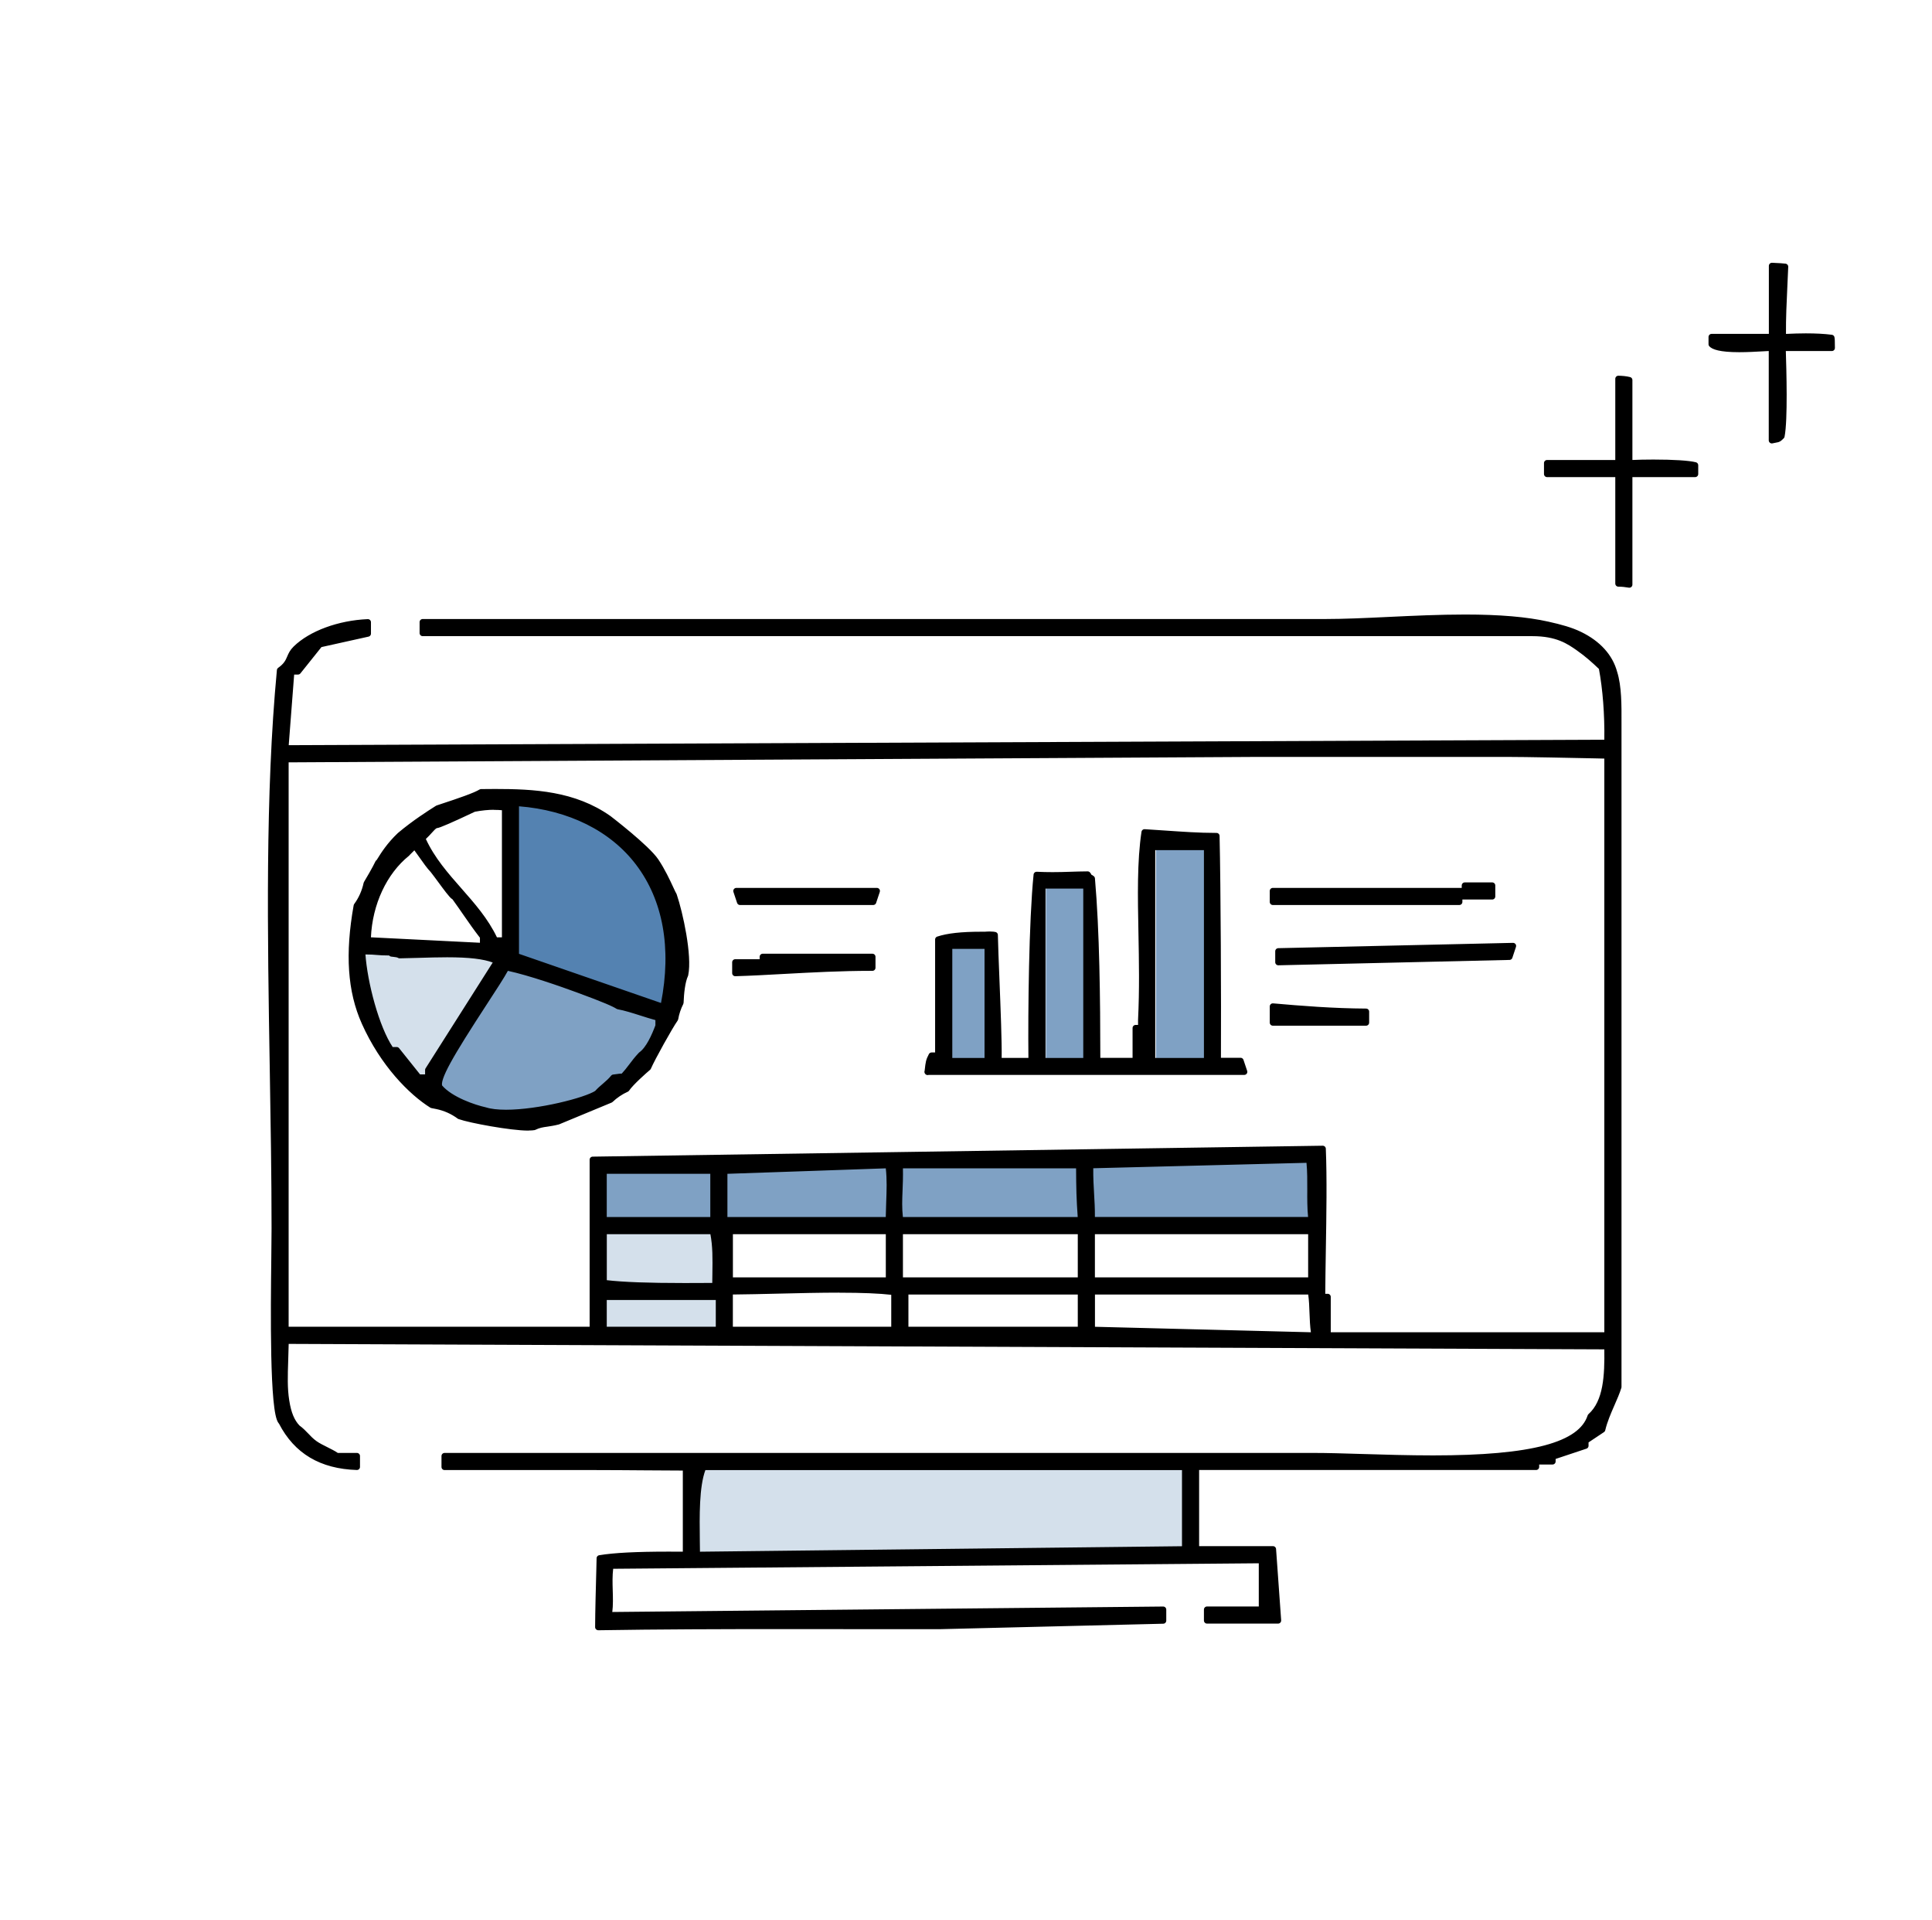
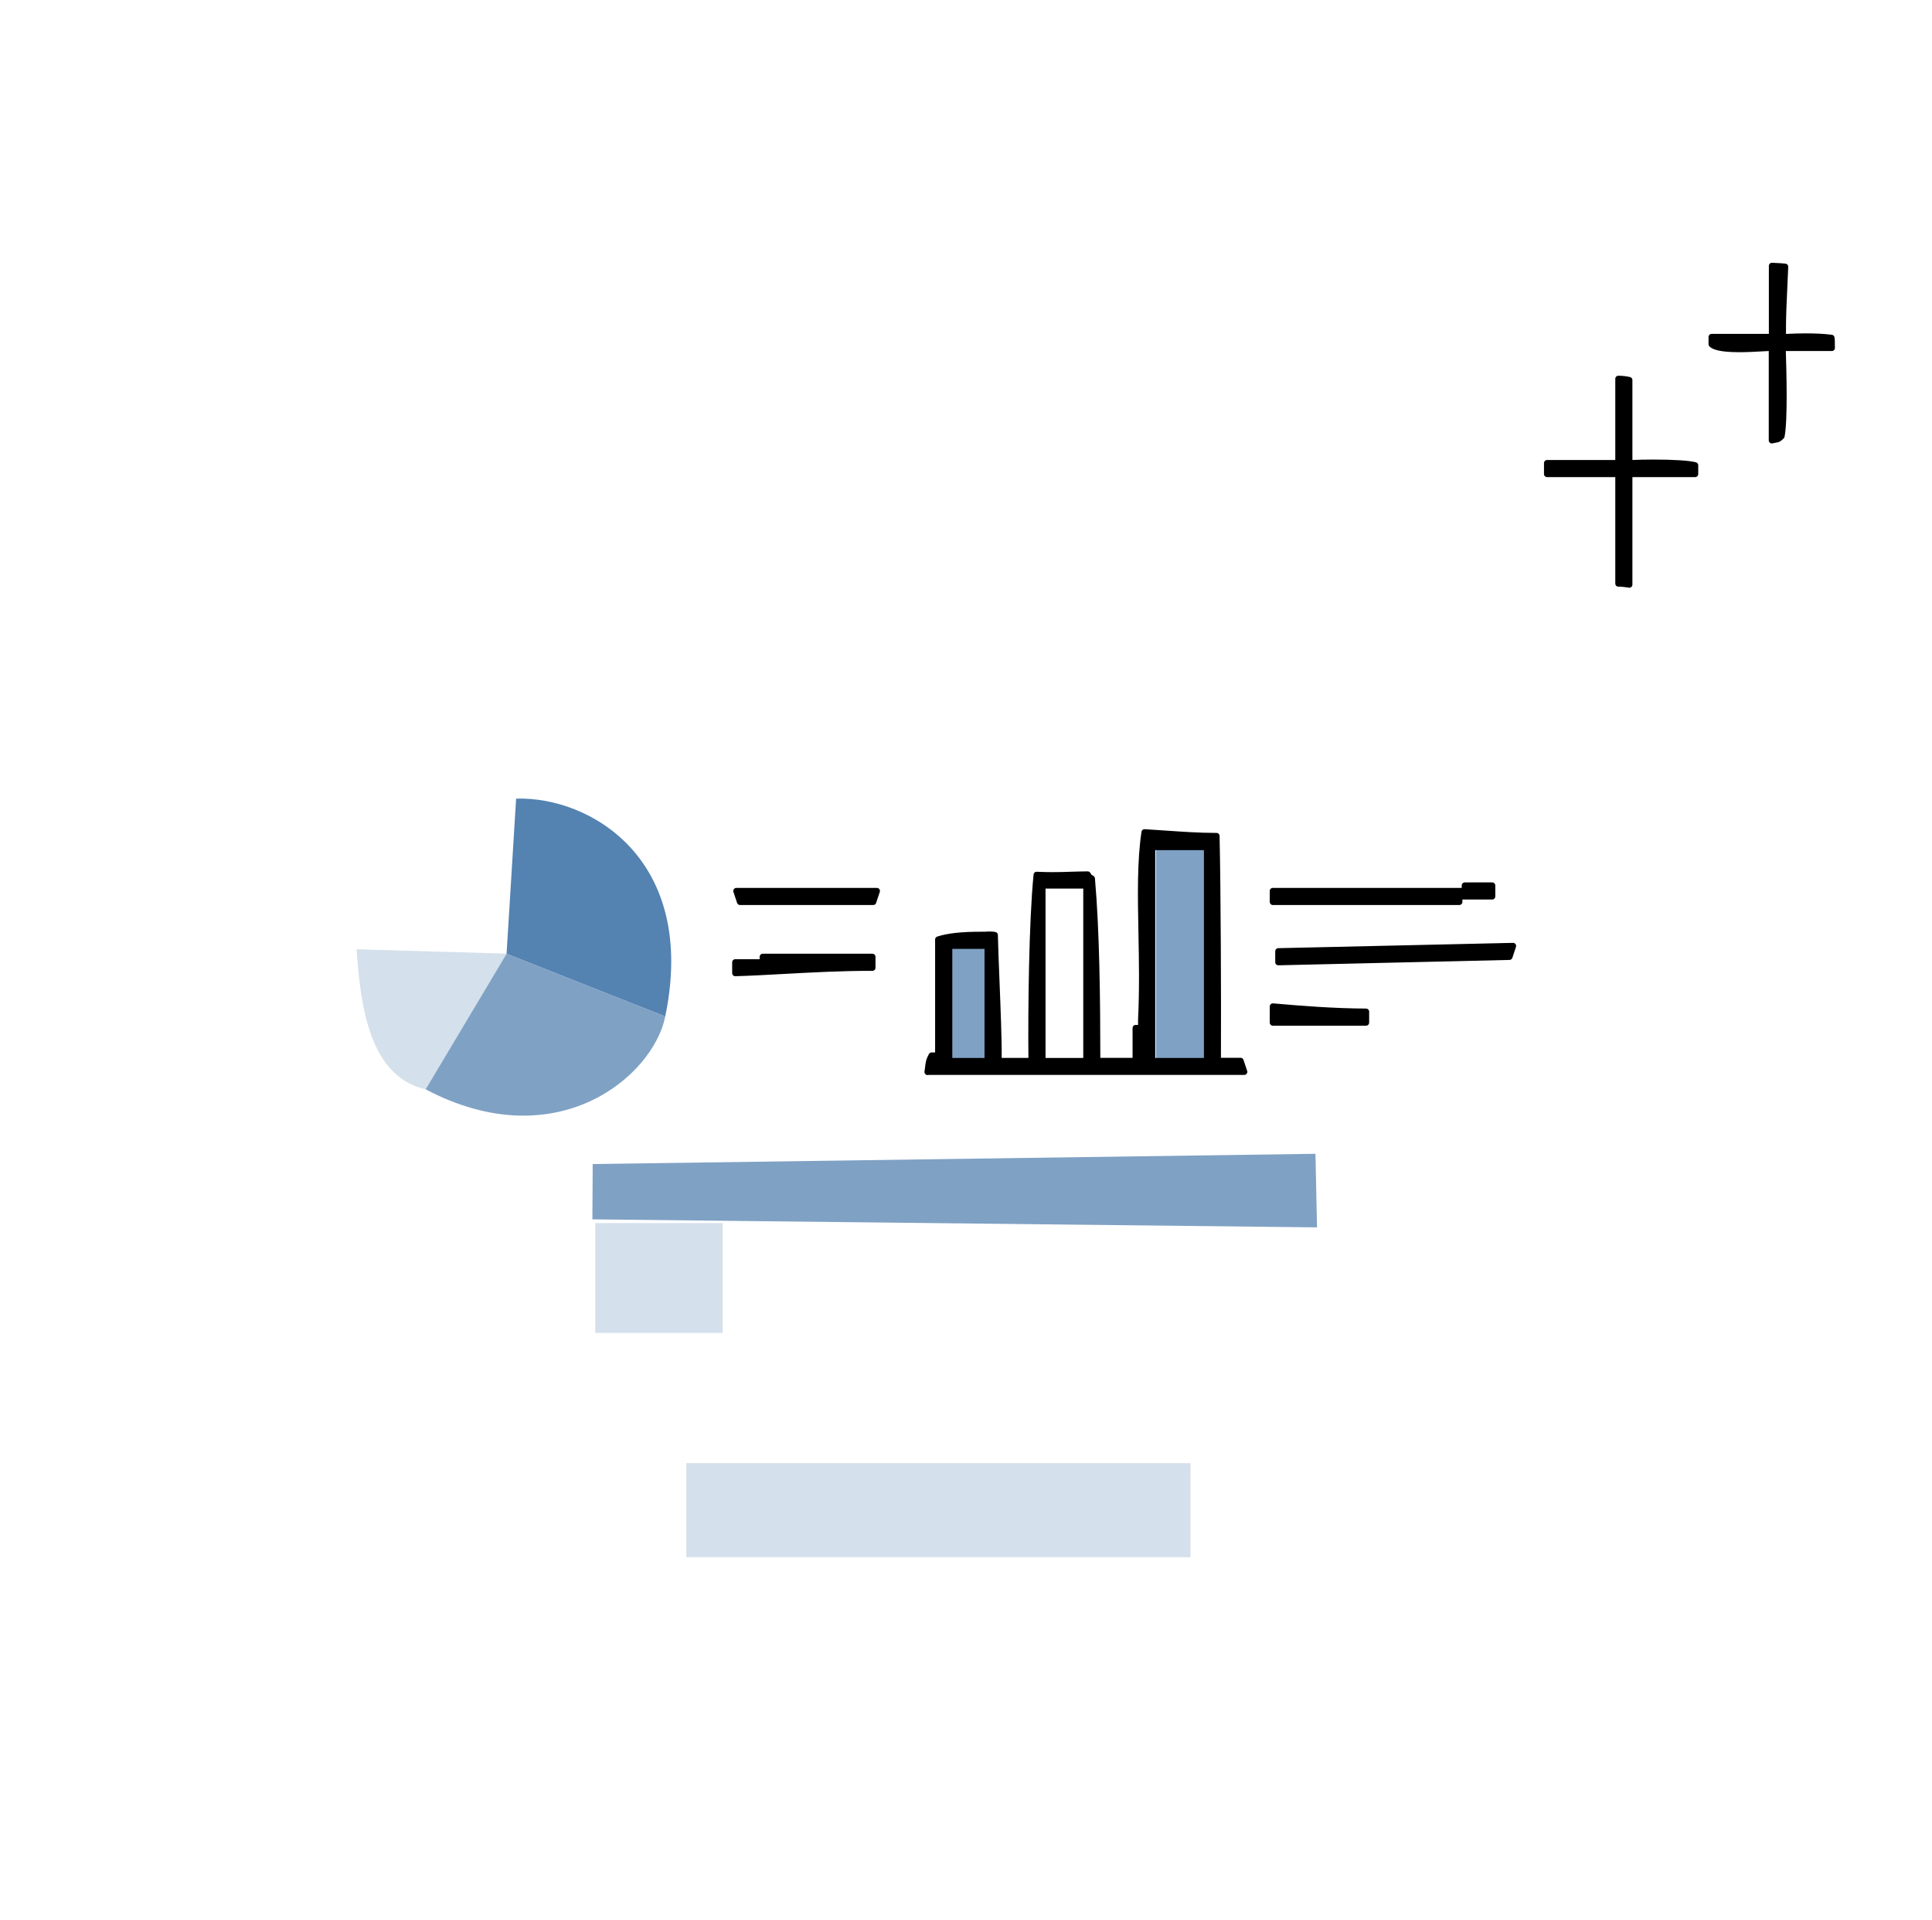
<svg xmlns="http://www.w3.org/2000/svg" width="157" height="156" viewBox="0 0 157 156" fill="none">
  <path d="M28.981 77.131C29.293 81.958 30.113 87.503 34.588 88.501L41.167 77.483L28.977 77.126L28.981 77.131Z" fill="#D4E0EB" />
  <path d="M41.167 77.487L34.588 88.505C45.249 94.126 53.09 87.431 54.061 82.586L41.167 77.492V77.487Z" fill="#7FA1C4" />
  <path d="M54.06 82.582C56.708 69.808 47.95 64.695 41.942 64.887L41.166 77.487L54.06 82.582Z" fill="#5482B1" />
  <path d="M80.269 76.676H76.779V85.978H80.269V76.676Z" fill="#7FA1C4" />
-   <path d="M88.484 71.252H84.994V85.983H88.484V71.252Z" fill="#7FA1C4" />
  <path d="M98.49 68.72H93.939V85.983H98.49V68.72Z" fill="#7FA1C4" />
  <path d="M107.026 99.72L48.139 99.069L48.165 94.576L106.897 93.743L107.026 99.72Z" fill="#7FA1C4" />
  <path d="M58.724 99.372H48.375V108.295H58.724V99.372Z" fill="#D4E0EB" />
  <path d="M96.743 118.881H55.773V126.516H96.743V118.881Z" fill="#D4E0EB" />
  <path fill-rule="evenodd" clip-rule="evenodd" d="M143.993 28.254C143.993 28.254 143.444 28.28 143.257 28.294C142.7 28.325 142.009 28.365 141.332 28.365C139.741 28.365 139.241 28.133 139.09 27.968V27.376H143.993V21.599C144.109 21.608 144.22 21.613 144.327 21.617C144.563 21.626 144.786 21.639 145.067 21.67C145.049 22.17 145.022 22.704 144.996 23.257C144.938 24.483 144.871 25.873 144.884 27.157V27.389L145.116 27.38C145.7 27.353 146.248 27.335 146.743 27.335C147.554 27.335 148.236 27.371 148.829 27.447C148.855 27.558 148.855 27.803 148.855 27.959C148.855 28.066 148.855 28.173 148.86 28.271H144.871V28.499C144.92 30.045 145.036 34.119 144.773 35.434C144.536 35.67 144.519 35.675 144.331 35.706C144.251 35.719 144.14 35.742 143.984 35.777V28.258L143.993 28.254Z" fill="black" stroke="black" stroke-width="0.5" stroke-linecap="round" stroke-linejoin="round" />
  <path fill-rule="evenodd" clip-rule="evenodd" d="M132.404 47.5C132.141 47.455 131.825 47.415 131.531 47.415H131.513V38.514H125.719V37.623H131.513V30.776C131.812 30.781 132.119 30.808 132.404 30.879V37.632L132.636 37.623C133.1 37.6 133.728 37.587 134.357 37.587C135.992 37.587 137.232 37.667 137.753 37.801V38.514H132.404V47.5Z" fill="black" stroke="black" stroke-width="0.5" stroke-linecap="round" stroke-linejoin="round" />
-   <path fill-rule="evenodd" clip-rule="evenodd" d="M48.611 132.199C48.615 130.996 48.673 128.852 48.709 127.537C48.718 127.131 48.727 126.801 48.731 126.605C49.904 126.409 51.731 126.316 54.307 126.316C54.717 126.316 55.123 126.316 55.515 126.32H55.738V119.229H55.515C54.668 119.229 53.581 119.22 52.422 119.211C51.089 119.202 49.663 119.189 48.384 119.189H36.127V118.297H106.772C107.86 118.297 109.219 118.337 110.654 118.382C112.437 118.435 114.452 118.498 116.458 118.498C124.525 118.498 128.479 117.441 129.254 115.079C130.569 113.902 130.649 111.727 130.622 109.601V109.383L23.21 108.937V109.156C23.201 109.646 23.183 110.109 23.17 110.546C23.13 111.759 23.094 112.806 23.259 113.827C23.419 114.847 23.7 115.52 24.164 116.002C24.467 116.225 24.658 116.425 24.859 116.635C25.064 116.853 25.278 117.08 25.585 117.299C25.831 117.473 26.16 117.638 26.481 117.798C26.784 117.95 27.101 118.106 27.315 118.257L27.373 118.297H29.004V119.184C26.116 119.091 24.114 117.901 22.898 115.561L22.884 115.534L22.862 115.512C22.153 114.763 22.247 106.339 22.296 102.287C22.309 101.289 22.318 100.429 22.318 99.8C22.318 95.557 22.242 91.104 22.171 86.803C21.988 75.87 21.797 64.562 22.751 54.462C23.29 54.083 23.437 53.749 23.575 53.423C23.673 53.192 23.771 52.969 24.034 52.71C25.278 51.489 27.56 50.651 29.895 50.553V51.48L25.982 52.349L24.217 54.556H23.673L23.192 60.796L130.622 60.35V60.132C130.654 58.05 130.493 55.977 130.177 54.293L130.163 54.221L130.11 54.172C129.588 53.673 129.009 53.147 128.291 52.644C127.52 52.104 126.566 51.436 124.53 51.436H34.348V50.544H107.668C109.215 50.544 110.962 50.464 112.816 50.375C114.866 50.277 116.988 50.179 119.065 50.179C121.855 50.179 124.048 50.366 125.782 50.754C126.816 50.986 127.65 51.213 128.38 51.569C129.856 52.287 130.823 53.352 131.171 54.645C131.532 55.768 131.523 57.324 131.518 58.701V112.686C131.38 113.131 131.175 113.595 130.961 114.085C130.671 114.749 130.373 115.431 130.203 116.149L128.84 117.058V117.464L126.165 118.355V118.738H124.828V119.184H97.194V125.87H103.447L103.862 131.664H98.085V130.773H102.542V126.761L49.605 127.212L49.583 127.403C49.507 128.014 49.525 128.629 49.542 129.222C49.56 129.797 49.578 130.394 49.507 130.969L49.476 131.223L94.524 130.777V131.673L76.468 132.114H74.761C72.925 132.114 71.053 132.114 69.172 132.114C67.26 132.114 65.339 132.11 63.422 132.11C58.822 132.11 53.478 132.123 48.62 132.204L48.611 132.199ZM57.093 119.336C56.558 120.771 56.594 123.147 56.62 125.241C56.62 125.536 56.634 126.325 56.634 126.325L96.302 125.874V119.193H57.146L57.093 119.336ZM88.725 108.041L106.812 108.5L106.777 108.237C106.705 107.729 106.683 107.208 106.665 106.7C106.647 106.183 106.63 105.648 106.554 105.117L106.527 104.926H88.73V108.041H88.725ZM107.891 108.492H130.622V61.384H130.4C130.368 61.384 130.083 61.38 129.633 61.366C127.944 61.331 123.995 61.246 122.377 61.246H102.32L23.205 61.691V108.046H48.165V94.224C58.105 94.073 97.813 93.484 107.49 93.337C107.588 95.691 107.539 98.704 107.49 101.619C107.472 102.853 107.45 104.052 107.445 105.144V105.367H107.891V108.487V108.492ZM73.571 108.046H87.834V104.926H73.571V108.046ZM68.231 104.774C66.645 104.774 64.933 104.814 63.279 104.854C61.929 104.886 60.659 104.917 59.526 104.926H59.304V108.046H72.675V104.975L72.479 104.953C71.463 104.837 70.077 104.779 68.231 104.779V104.774ZM49.057 108.046H58.417V105.372H49.057V108.046ZM49.057 104.235L49.253 104.257C50.626 104.418 52.654 104.493 55.635 104.493C56.415 104.493 57.182 104.489 57.909 104.485H58.127L58.14 103.54C58.158 102.22 58.172 101.266 57.971 100.206L57.935 100.023H49.061V104.23L49.057 104.235ZM88.725 104.034H106.554V100.023H88.725V104.034ZM73.125 104.034H87.834V100.023H73.125V104.034ZM59.308 104.034H72.234V100.023H59.308V104.034ZM88.592 94.679V94.893C88.583 95.717 88.623 96.359 88.658 96.979C88.694 97.589 88.73 98.164 88.725 98.904V99.127H106.576L106.549 98.882C106.478 98.151 106.478 97.402 106.483 96.68C106.483 95.945 106.491 95.183 106.416 94.425L106.393 94.22L88.587 94.674L88.592 94.679ZM73.125 94.902C73.139 95.624 73.116 96.212 73.094 96.729C73.063 97.482 73.036 98.133 73.125 98.935L73.148 99.132H87.847L87.829 98.895C87.722 97.335 87.705 96.604 87.696 94.897V94.674H73.116V94.902H73.125ZM72.002 94.674C69.934 94.75 67.759 94.822 65.579 94.897C63.373 94.973 61.167 95.049 59.076 95.12L58.862 95.129V99.132H72.229V98.913C72.238 98.49 72.252 98.084 72.265 97.687C72.301 96.734 72.336 95.829 72.229 94.875L72.207 94.67L72.002 94.679V94.674ZM49.057 99.132H57.971V95.12H49.057V99.132Z" fill="black" stroke="black" stroke-width="0.5" stroke-linecap="round" stroke-linejoin="round" />
-   <path fill-rule="evenodd" clip-rule="evenodd" d="M42.919 91.608C41.538 91.608 38.217 90.997 37.343 90.685C36.791 90.275 36.167 89.998 35.489 89.86L35.102 89.784C33.435 88.742 31.135 86.437 29.628 83.063C28.492 80.518 28.287 77.51 28.986 73.596C29.379 73.061 29.655 72.437 29.793 71.787C29.913 71.586 30.511 70.579 30.738 70.088L30.791 70.053C30.791 70.053 30.881 69.919 30.921 69.848C31.157 69.469 31.643 68.68 32.499 67.869C33.702 66.857 34.963 66.059 35.436 65.76L35.561 65.68C35.632 65.658 35.766 65.613 35.944 65.551C37.303 65.105 38.623 64.655 39.095 64.361C39.483 64.356 39.866 64.352 40.241 64.352C43.365 64.352 46.65 64.517 49.467 66.509C49.489 66.527 52.556 68.872 53.291 69.968C53.808 70.739 54.218 71.617 54.486 72.197C54.606 72.46 54.691 72.638 54.753 72.74C55.252 74.202 56.001 77.661 55.68 79.194C55.422 79.751 55.328 80.723 55.301 81.463C55.092 81.873 54.945 82.314 54.865 82.773C54.428 83.388 52.997 85.96 52.663 86.731C52.4 86.954 51.268 87.944 50.916 88.47C50.439 88.684 49.989 88.987 49.605 89.352L45.349 91.117C44.987 91.211 44.693 91.251 44.439 91.291C44.083 91.34 43.775 91.385 43.396 91.572C43.325 91.585 43.156 91.603 42.928 91.603L42.919 91.608ZM41.061 78.744C40.771 79.284 40.111 80.295 39.349 81.463C36.604 85.68 35.427 87.667 35.703 88.3L35.717 88.332L35.739 88.358C36.613 89.374 38.534 90.016 39.425 90.212C39.844 90.346 40.423 90.413 41.123 90.413C43.762 90.413 47.59 89.437 48.504 88.844L48.531 88.826L48.549 88.804C48.727 88.603 48.946 88.416 49.155 88.238C49.418 88.011 49.667 87.792 49.855 87.552C49.971 87.543 50.073 87.529 50.171 87.511C50.291 87.493 50.403 87.476 50.537 87.476H50.63L50.697 87.409C50.911 87.181 51.107 86.932 51.308 86.665C51.539 86.357 51.78 86.04 52.097 85.706C52.734 85.252 53.202 84.168 53.496 83.388L53.51 83.348V82.689L53.345 82.644C52.97 82.546 52.547 82.408 52.137 82.279C51.477 82.069 50.791 81.851 50.234 81.753C49.948 81.561 49.159 81.204 46.949 80.393C45.611 79.903 43.102 79.02 41.301 78.628L41.137 78.593L41.056 78.74L41.061 78.744ZM34.019 87.543H34.794V86.936C35.677 85.537 36.599 84.084 37.526 82.631C38.453 81.169 39.38 79.707 40.272 78.303L40.419 78.071L40.16 77.978C39.327 77.665 38.146 77.527 36.336 77.527C35.587 77.527 34.816 77.55 34.072 77.572C33.519 77.59 32.98 77.603 32.476 77.612C32.361 77.536 32.178 77.514 32.008 77.496C31.955 77.492 31.879 77.483 31.817 77.474V77.38H31.594C31.157 77.38 30.912 77.362 30.649 77.34C30.39 77.318 30.123 77.296 29.668 77.296H29.428L29.445 77.532C29.606 79.858 30.555 83.5 31.71 85.22L31.777 85.318H32.236L34.019 87.547V87.543ZM41.925 77.674L53.906 81.82L53.955 81.57C54.847 77.019 54.129 73.052 51.883 70.097C49.757 67.298 46.302 65.578 42.166 65.257L41.925 65.239V77.674ZM33.078 69.335C31.206 70.842 30.012 73.4 29.891 76.168L29.882 76.391L39.251 76.859V76.101L39.202 76.039C38.721 75.424 38.302 74.817 37.856 74.176C37.584 73.783 37.299 73.369 36.978 72.928L36.947 72.883L36.898 72.856C36.737 72.776 36.211 72.058 35.828 71.537C35.614 71.247 35.396 70.949 35.191 70.69C34.906 70.396 34.598 69.955 34.299 69.531C34.143 69.308 33.992 69.094 33.854 68.912L33.698 68.707L33.069 69.335H33.078ZM40.156 65.542C39.652 65.542 39.122 65.596 38.538 65.707H38.511L38.485 65.725C36.666 66.585 35.654 67.026 35.458 67.04H35.405L35.347 67.075C35.2 67.169 35.07 67.312 34.91 67.49C34.776 67.637 34.625 67.806 34.424 67.993L34.304 68.105L34.371 68.252C35.102 69.843 36.229 71.122 37.317 72.357C38.364 73.547 39.447 74.773 40.165 76.279L40.227 76.404H41.038V65.6L40.838 65.582C40.615 65.56 40.388 65.551 40.165 65.551L40.156 65.542Z" fill="black" stroke="black" stroke-width="0.5" stroke-linecap="round" stroke-linejoin="round" />
  <path fill-rule="evenodd" clip-rule="evenodd" d="M75.38 87.097L75.398 86.932C75.465 86.339 75.483 86.179 75.705 85.76H76.24V76.333C77.02 76.074 78.135 75.95 79.73 75.95H80.029C80.194 75.936 80.327 75.932 80.443 75.932C80.666 75.932 80.782 75.954 80.84 75.967C80.858 76.81 80.911 78.169 80.969 79.609C81.063 81.984 81.17 84.677 81.148 85.974V86.201H83.822V85.978C83.782 82.149 83.862 74.808 84.241 71.078C84.678 71.1 85.097 71.109 85.533 71.109C86.046 71.109 86.518 71.096 87.022 71.078C87.441 71.064 87.882 71.051 88.386 71.047C88.422 71.096 88.444 71.131 88.457 71.149L88.475 71.336L88.636 71.319C88.636 71.319 88.689 71.354 88.729 71.385C89.103 75.642 89.162 81.147 89.166 85.974V86.197H92.286V83.522H92.732V82.854C92.852 80.407 92.807 78.053 92.763 75.78C92.705 72.812 92.651 70.004 93.008 67.619C93.561 67.65 94.096 67.691 94.626 67.726C96.061 67.824 97.416 67.922 98.789 67.922H98.856C98.954 72.108 98.99 81.329 98.967 85.969V86.192H100.812L101.111 87.084H75.371L75.38 87.097ZM93.628 86.205H98.085V68.823H93.628V86.205ZM84.713 86.205H88.279V71.943H84.713V86.205ZM77.136 86.205H80.256V76.845H77.136V86.205Z" fill="black" stroke="black" stroke-width="0.5" stroke-linecap="round" stroke-linejoin="round" />
  <path fill-rule="evenodd" clip-rule="evenodd" d="M103.434 73.28V72.389H119.034V71.943H121.262V72.834H118.588V73.28H103.434Z" fill="black" stroke="black" stroke-width="0.5" stroke-linecap="round" stroke-linejoin="round" />
  <path fill-rule="evenodd" clip-rule="evenodd" d="M60.136 73.28L59.838 72.389H71.257L70.959 73.28H60.136Z" fill="black" stroke="black" stroke-width="0.5" stroke-linecap="round" stroke-linejoin="round" />
  <path fill-rule="evenodd" clip-rule="evenodd" d="M103.879 77.287L122.955 76.855L122.661 77.742L103.879 78.178V77.287Z" fill="black" stroke="black" stroke-width="0.5" stroke-linecap="round" stroke-linejoin="round" />
  <path fill-rule="evenodd" clip-rule="evenodd" d="M59.752 78.183H61.981V77.737H70.895V78.628H70.793C68.346 78.628 65.966 78.757 63.661 78.882C62.293 78.958 60.996 79.029 59.748 79.065V78.183H59.752Z" fill="black" stroke="black" stroke-width="0.5" stroke-linecap="round" stroke-linejoin="round" />
  <path fill-rule="evenodd" clip-rule="evenodd" d="M103.434 83.085V81.77C105.711 81.971 108.332 82.181 111.011 82.194V83.085H103.434Z" fill="black" stroke="black" stroke-width="0.5" stroke-linecap="round" stroke-linejoin="round" />
</svg>